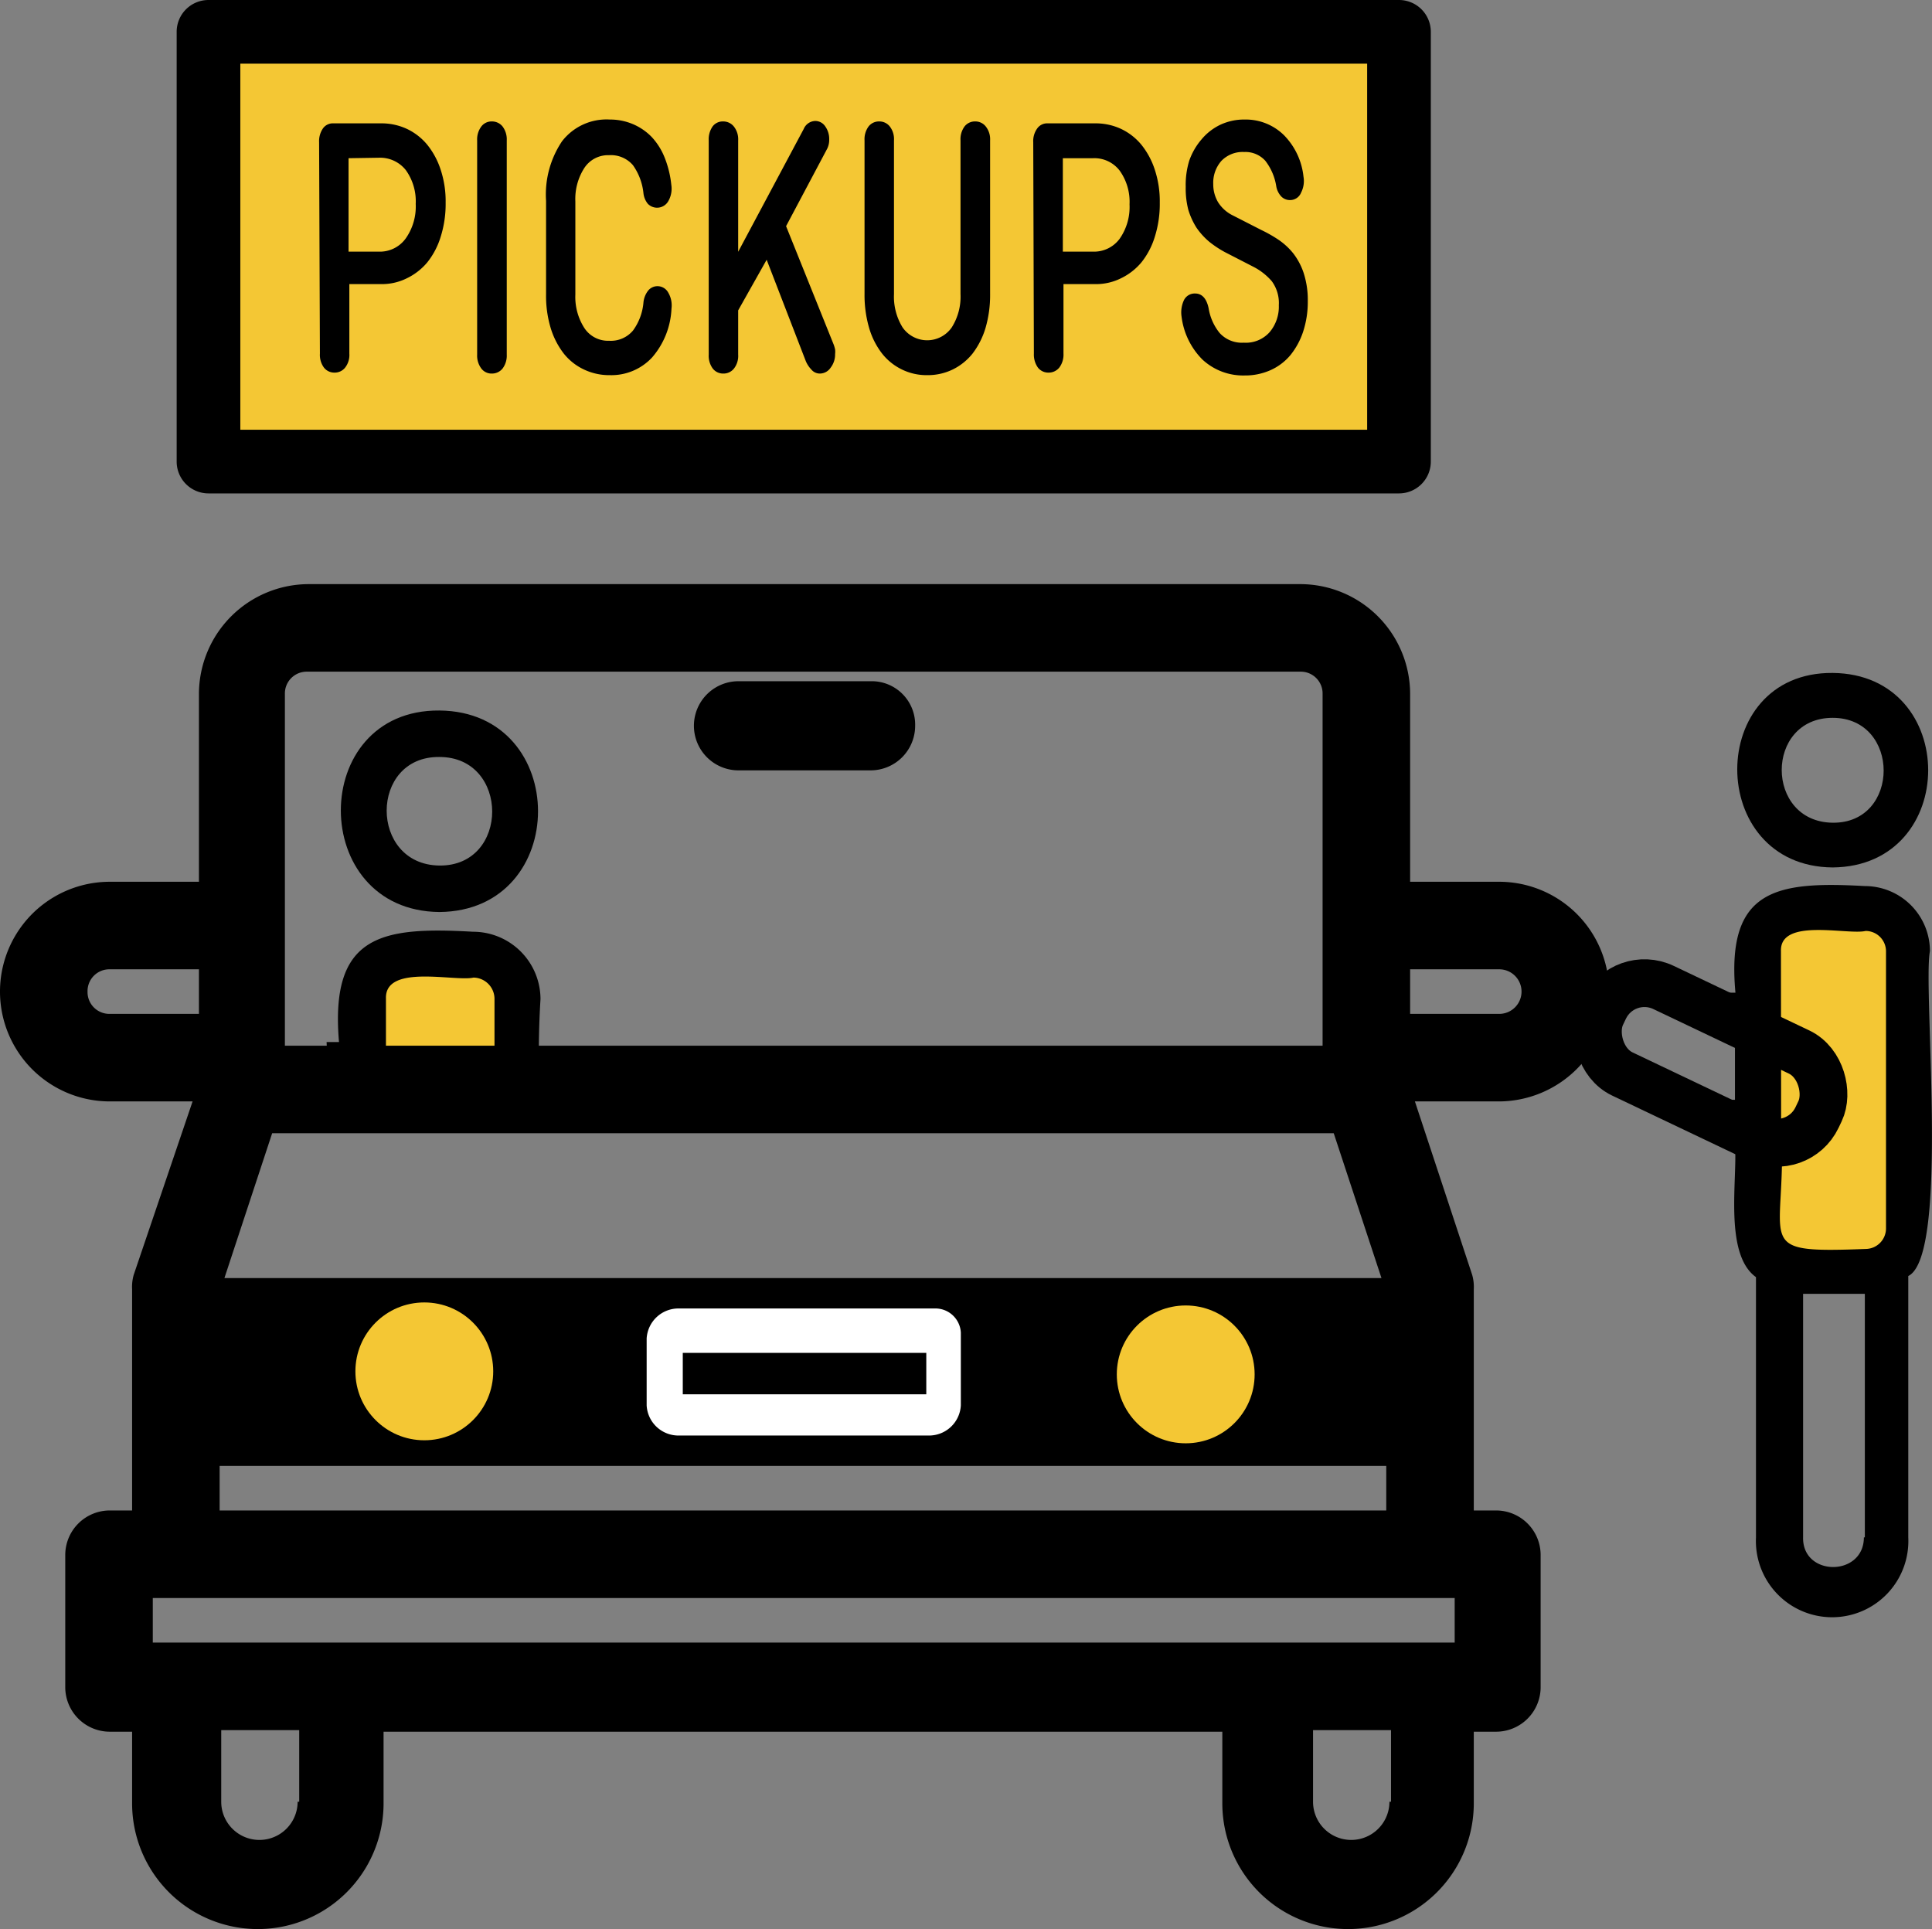
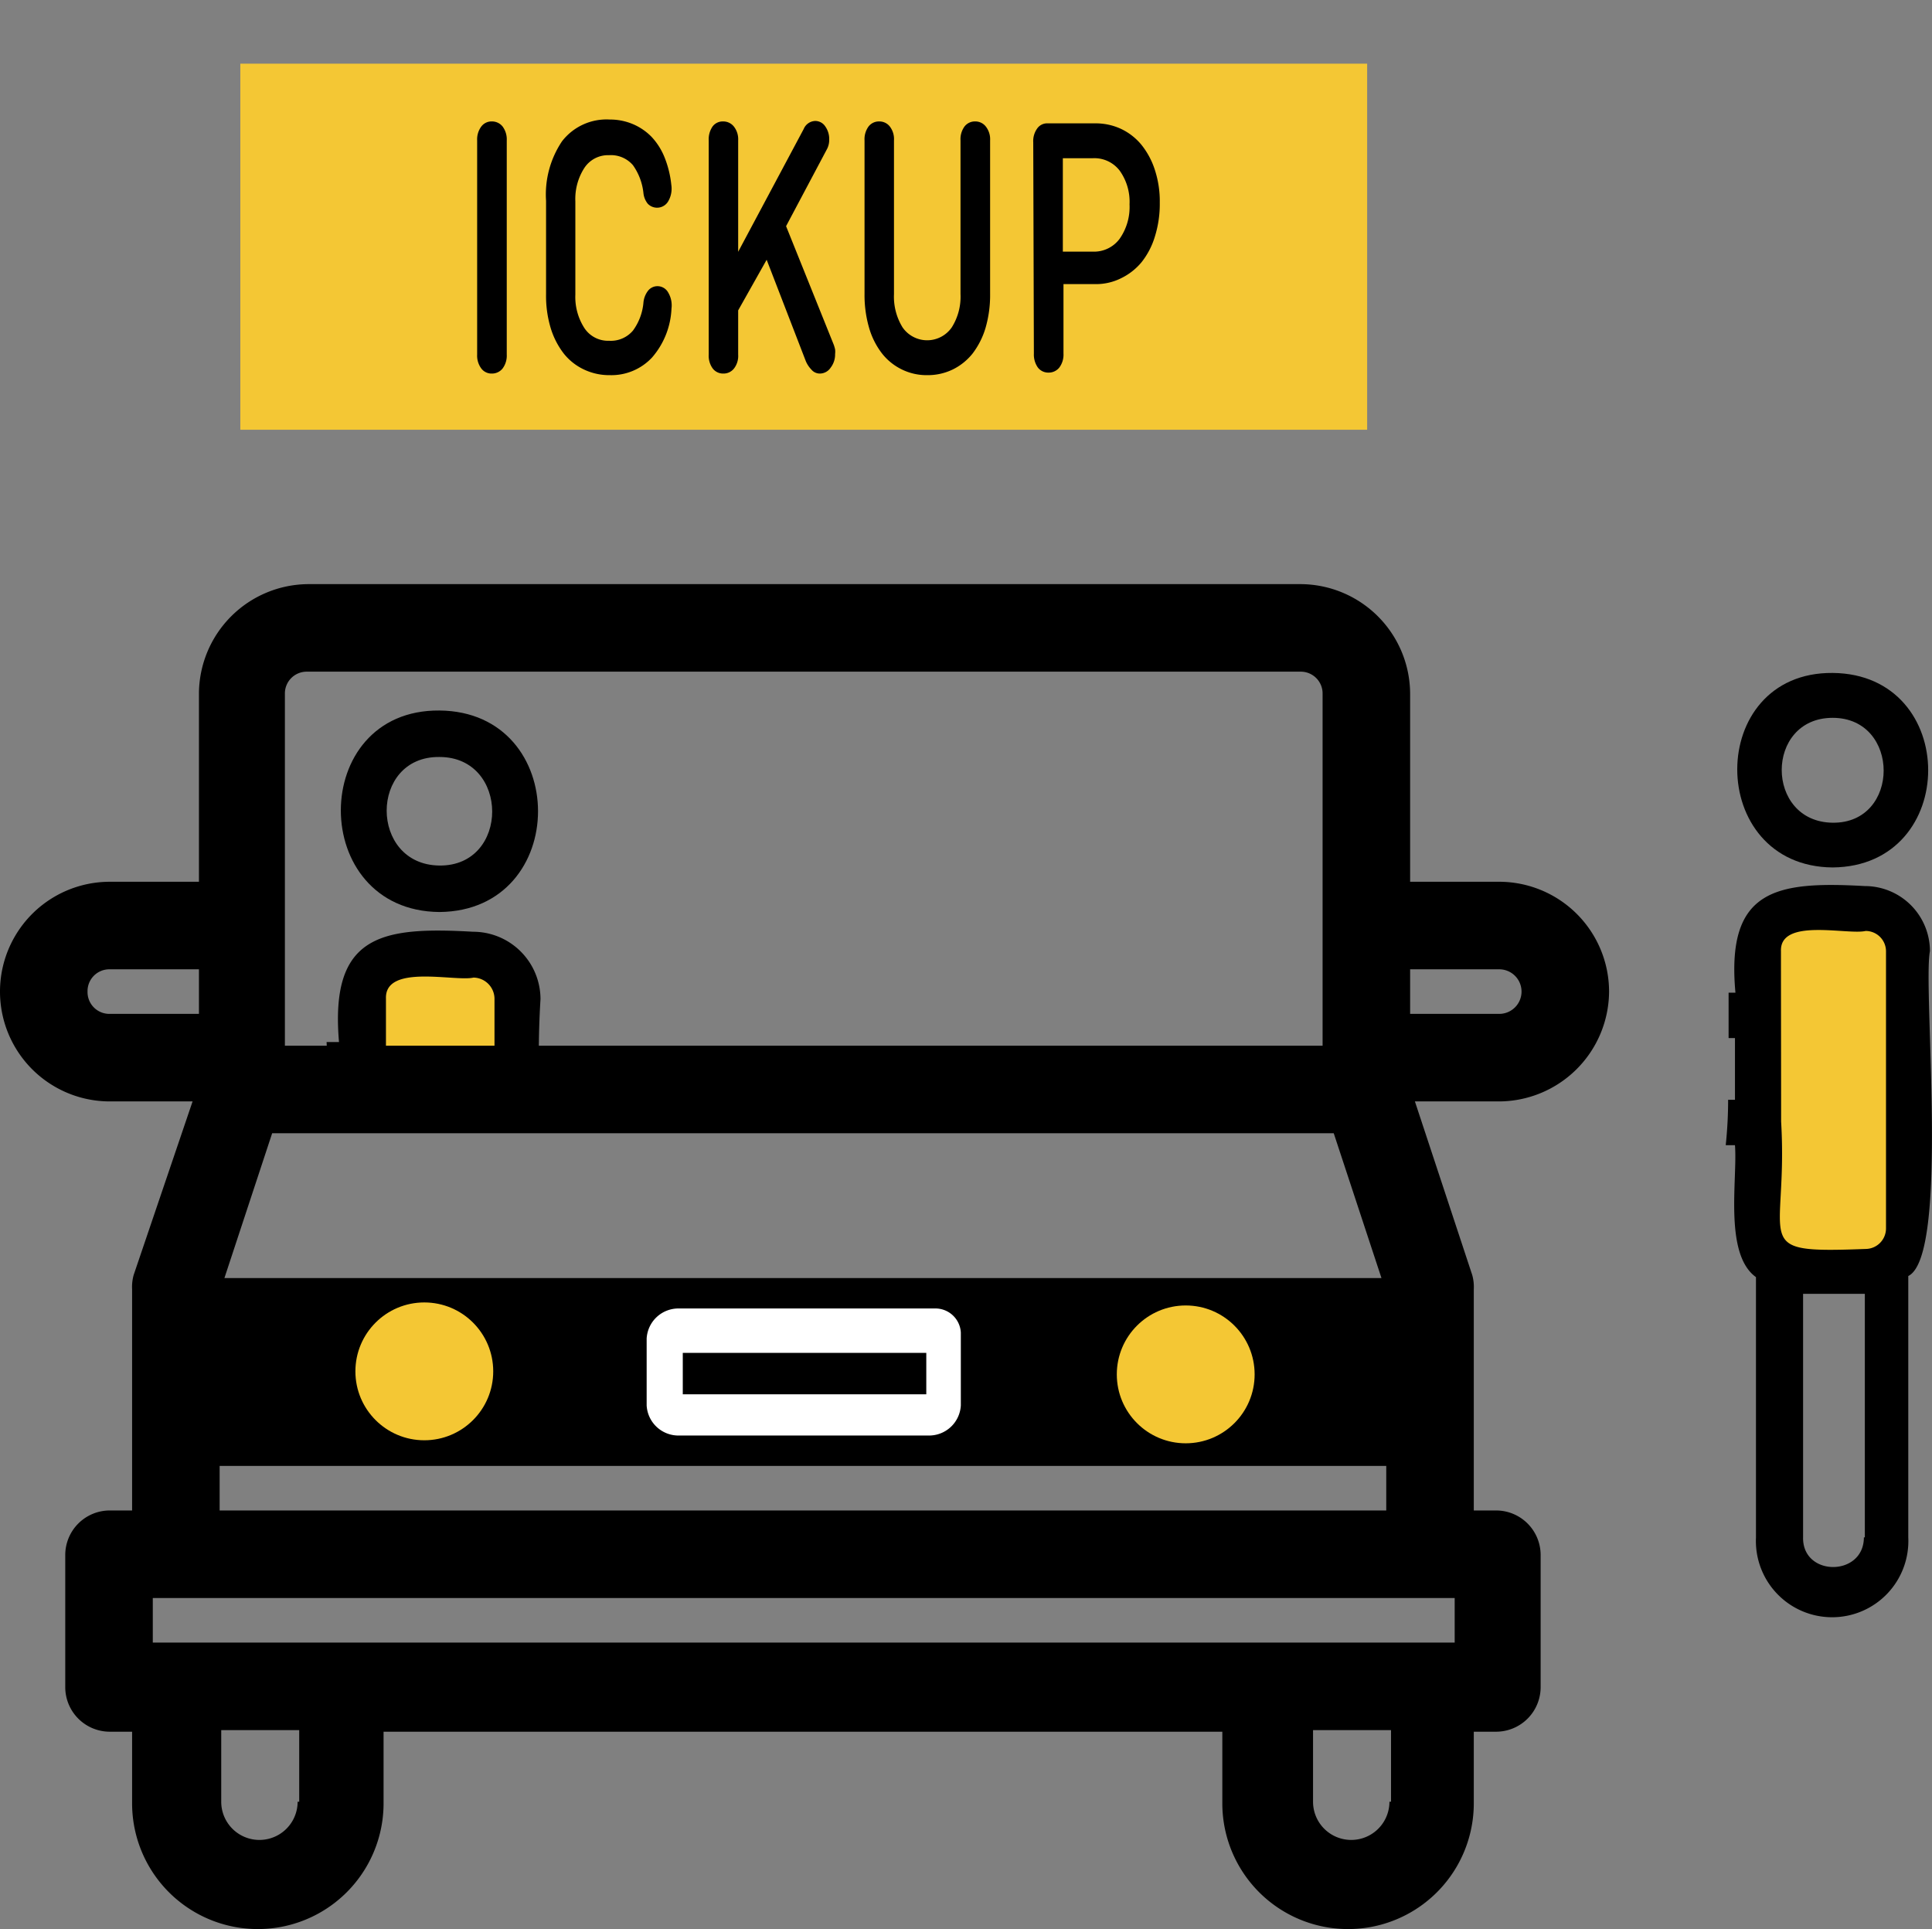
<svg xmlns="http://www.w3.org/2000/svg" id="Layer_1" data-name="Layer 1" width="121.39" height="121.2" viewBox="0 0 121.39 121.2">
  <rect x="0" y="0" width="121.39" height="121.2" fill="#808080" stroke="none" />
  <defs>
    <style>.cls-1{fill:#f4c734;}.cls-2{fill:#fff;}.cls-3{fill:none;stroke:#000;stroke-linecap:round;stroke-miterlimit:10;stroke-width:3px;}</style>
  </defs>
-   <path d="M34.6,47.9h74.8a2,2,0,0,0,2-2v-27a2,2,0,0,0-2-2H34.6a2,2,0,0,0-2,2v27A2,2,0,0,0,34.6,47.9Z" transform="translate(-21.5 -16.9)" />
  <rect class="cls-1" x="15.1" y="4" width="70.8" height="23" />
  <path d="M42.26,85.31h.52v1.62a6.54,6.54,0,0,1,.6-.28A17.24,17.24,0,0,1,55,86.46c.16.06.31.14.46.21a57.7,57.7,0,0,1,0-7,4.24,4.24,0,0,0-4.24-4.23c-5.76-.33-9,.19-8.42,6.93l-.78,0C42.06,83.36,42.16,84.34,42.26,85.31Z" transform="translate(-21.5 -16.9)" />
  <path d="M49.11,74.2c8.26-.07,8.26-12.59,0-12.66S40.85,74.13,49.11,74.2Zm0-9.74c4.42,0,4.42,6.87,0,6.82S44.69,64.41,49.11,64.46Z" transform="translate(-21.5 -16.9)" />
  <path class="cls-1" d="M52.57,85.82V79.64a1.34,1.34,0,0,0-1.32-1.32c-1.16.27-5.58-.88-5.5,1.32V86A17.59,17.59,0,0,1,52.57,85.82Z" transform="translate(-21.5 -16.9)" />
  <path d="M122.6,79.2a6.91,6.91,0,0,0-6.9-6.9h-5.6V60.5a6.91,6.91,0,0,0-6.9-6.9H40.9A6.91,6.91,0,0,0,34,60.5V72.3H28.4a6.9,6.9,0,0,0,0,13.8h5.2L29.9,97a2.77,2.77,0,0,0-.1.9v13.9H28.4a2.8,2.8,0,0,0-2.8,2.8v8.3a2.8,2.8,0,0,0,2.8,2.8h1.4v4.5a7.9,7.9,0,0,0,15.8,0v-4.5H98.3v4.5a7.9,7.9,0,1,0,15.8,0v-4.5h1.4a2.8,2.8,0,0,0,2.8-2.8v-8.3a2.8,2.8,0,0,0-2.8-2.8h-1.4V97.9a2.77,2.77,0,0,0-.1-.9l-3.6-10.9h5.2A6.94,6.94,0,0,0,122.6,79.2Zm-6.9-1.4a1.4,1.4,0,0,1,0,2.8h-5.6V77.8ZM39.4,60.5a1.37,1.37,0,0,1,1.4-1.4h62.4a1.37,1.37,0,0,1,1.4,1.4V82.6H39.4V60.5ZM27,79.2a1.37,1.37,0,0,1,1.4-1.4H34v2.8H28.4A1.37,1.37,0,0,1,27,79.2Zm85.9,38.1v2.8H31.1v-2.8h81.8ZM40.2,130.1a2.4,2.4,0,0,1-4.8,0v-4.5h4.9v4.5Zm68.6,0a2.4,2.4,0,0,1-4.8,0v-4.5h4.9v4.5ZM106.2,109h2.4v2.8H35.3V109h2.4m0-11.8H35.6l3-9.1h66.7l3,9.1h-2.1" transform="translate(-21.5 -16.9)" />
  <path class="cls-2" d="M80.2,99.11h-16A2,2,0,0,0,62.13,101v4.2a2,2,0,0,0,2.09,1.89H79.78a2,2,0,0,0,2.09-1.89v-4.58A1.6,1.6,0,0,0,80.2,99.11Zm-.5,5.39H64.4v-2.6H79.7Z" transform="translate(-21.5 -16.9)" />
-   <path d="M67.9,65.3h8.3A2.8,2.8,0,0,0,79,62.5a2.73,2.73,0,0,0-2.8-2.8H67.9a2.8,2.8,0,0,0,0,5.6Z" transform="translate(-21.5 -16.9)" />
  <circle class="cls-1" cx="26.66" cy="86.16" r="4.33" />
  <circle class="cls-1" cx="74.5" cy="86.35" r="4.33" />
-   <path d="M41.55,25.84a1.41,1.41,0,0,1,.24-.87.76.76,0,0,1,.66-.32h3a3.77,3.77,0,0,1,1.62.35,3.72,3.72,0,0,1,1.28,1,4.92,4.92,0,0,1,.84,1.57,6.32,6.32,0,0,1,.31,2.06,6.83,6.83,0,0,1-.31,2.14,4.82,4.82,0,0,1-.84,1.61,3.84,3.84,0,0,1-1.28,1,3.51,3.51,0,0,1-1.62.37h-2v4.37a1.29,1.29,0,0,1-.26.87.83.83,0,0,1-.67.32.82.82,0,0,1-.67-.32,1.35,1.35,0,0,1-.25-.87Zm1.85,1v5.87h1.89A2,2,0,0,0,47,31.87a3.48,3.48,0,0,0,.62-2.16A3.36,3.36,0,0,0,47,27.59a2.06,2.06,0,0,0-1.69-.78Z" transform="translate(-21.5 -16.9)" />
  <path d="M53.34,39.18a1.35,1.35,0,0,1-.26.87.85.85,0,0,1-.68.32.8.8,0,0,1-.66-.32,1.35,1.35,0,0,1-.26-.87V25.72a1.35,1.35,0,0,1,.26-.87.8.8,0,0,1,.66-.32.85.85,0,0,1,.68.32,1.35,1.35,0,0,1,.26.87Z" transform="translate(-21.5 -16.9)" />
  <path d="M62.81,34.88a.77.77,0,0,1,.68.41,1.58,1.58,0,0,1,.2,1,5,5,0,0,1-1.22,3.07,3.49,3.49,0,0,1-2.65,1.11,3.69,3.69,0,0,1-1.64-.36,3.53,3.53,0,0,1-1.26-1,5,5,0,0,1-.82-1.6,7,7,0,0,1-.29-2.13V29.52a6,6,0,0,1,1-3.74,3.53,3.53,0,0,1,3-1.37,3.69,3.69,0,0,1,1.46.29,3.59,3.59,0,0,1,1.17.8,4.13,4.13,0,0,1,.82,1.3,6.38,6.38,0,0,1,.42,1.72,1.57,1.57,0,0,1-.18,1,.81.81,0,0,1-1.3.18,1.28,1.28,0,0,1-.27-.65,3.69,3.69,0,0,0-.66-1.77,1.82,1.82,0,0,0-1.5-.63,1.78,1.78,0,0,0-1.56.81,3.59,3.59,0,0,0-.56,2.09v5.86a3.61,3.61,0,0,0,.56,2.09,1.78,1.78,0,0,0,1.56.81,1.82,1.82,0,0,0,1.5-.64,3.48,3.48,0,0,0,.66-1.78,1.43,1.43,0,0,1,.27-.7A.75.75,0,0,1,62.81,34.88Z" transform="translate(-21.5 -16.9)" />
  <path d="M70.89,31.11l3,7.46a2.55,2.55,0,0,1,.08.28,1.17,1.17,0,0,1,0,.29,1.35,1.35,0,0,1-.28.86.82.82,0,0,1-.67.37.69.69,0,0,1-.54-.25,1.74,1.74,0,0,1-.35-.53l-2.46-6.37L67.88,36.4v2.78a1.29,1.29,0,0,1-.26.87.83.83,0,0,1-.67.32.82.82,0,0,1-.67-.32,1.35,1.35,0,0,1-.25-.87V25.72a1.41,1.41,0,0,1,.24-.87.79.79,0,0,1,.66-.32.85.85,0,0,1,.68.32,1.29,1.29,0,0,1,.27.87v7L72,25a.81.81,0,0,1,.72-.5.75.75,0,0,1,.63.34,1.35,1.35,0,0,1,.25.82,1.26,1.26,0,0,1-.12.57Z" transform="translate(-21.5 -16.9)" />
  <path d="M82.77,24.53a.83.83,0,0,1,.67.32,1.29,1.29,0,0,1,.27.87v9.66a7.36,7.36,0,0,1-.29,2.13,5,5,0,0,1-.81,1.6,3.65,3.65,0,0,1-1.24,1,3.59,3.59,0,0,1-1.61.36,3.52,3.52,0,0,1-1.6-.36,3.56,3.56,0,0,1-1.24-1,4.82,4.82,0,0,1-.81-1.6,7.36,7.36,0,0,1-.29-2.13V25.72a1.35,1.35,0,0,1,.25-.87.82.82,0,0,1,.67-.32.83.83,0,0,1,.67.32,1.29,1.29,0,0,1,.26.87v9.66a3.68,3.68,0,0,0,.54,2.09,1.88,1.88,0,0,0,3.09,0,3.61,3.61,0,0,0,.55-2.09V25.72a1.35,1.35,0,0,1,.25-.87A.82.82,0,0,1,82.77,24.53Z" transform="translate(-21.5 -16.9)" />
  <path d="M86.42,25.84a1.35,1.35,0,0,1,.25-.87.76.76,0,0,1,.65-.32h3a3.77,3.77,0,0,1,1.62.35,3.72,3.72,0,0,1,1.28,1,4.92,4.92,0,0,1,.84,1.57,6.32,6.32,0,0,1,.31,2.06,6.83,6.83,0,0,1-.31,2.14,4.82,4.82,0,0,1-.84,1.61,3.84,3.84,0,0,1-1.28,1,3.51,3.51,0,0,1-1.62.37h-2v4.37a1.35,1.35,0,0,1-.26.87.85.85,0,0,1-.68.32.82.82,0,0,1-.67-.32,1.41,1.41,0,0,1-.25-.87Zm1.86,1v5.87h1.89a2,2,0,0,0,1.68-.81,3.48,3.48,0,0,0,.62-2.16,3.36,3.36,0,0,0-.62-2.12,2,2,0,0,0-1.68-.78Z" transform="translate(-21.5 -16.9)" />
-   <path d="M102.55,29.47a.75.75,0,0,1-.55-.23,1.25,1.25,0,0,1-.31-.63A3.49,3.49,0,0,0,101,27a1.68,1.68,0,0,0-1.33-.55,1.85,1.85,0,0,0-1.43.56,2.08,2.08,0,0,0-.51,1.46,2.2,2.2,0,0,0,.3,1.13,2.28,2.28,0,0,0,.94.84l1.78.91a8.66,8.66,0,0,1,1.06.6,4.24,4.24,0,0,1,.94.86,4.16,4.16,0,0,1,.66,1.24,5.48,5.48,0,0,1,.26,1.78,6,6,0,0,1-.29,1.9,4.68,4.68,0,0,1-.8,1.48,3.48,3.48,0,0,1-1.26.95,3.91,3.91,0,0,1-1.62.33,3.76,3.76,0,0,1-2.65-1,4.61,4.61,0,0,1-1.31-2.69,1.81,1.81,0,0,1,.13-1,.75.75,0,0,1,.72-.46c.43,0,.72.31.85.93a3.3,3.3,0,0,0,.69,1.55,1.89,1.89,0,0,0,1.52.61,2,2,0,0,0,1.63-.67,2.48,2.48,0,0,0,.57-1.68,2.32,2.32,0,0,0-.44-1.51,3.84,3.84,0,0,0-1.18-.92l-1.75-.9a6.45,6.45,0,0,1-1-.66,4.46,4.46,0,0,1-.8-.88,4.57,4.57,0,0,1-.52-1.14A5.36,5.36,0,0,1,96,28.64,5.19,5.19,0,0,1,96.22,27,4.16,4.16,0,0,1,97,25.65a3.49,3.49,0,0,1,1.17-.91,3.53,3.53,0,0,1,1.55-.33,3.42,3.42,0,0,1,2.47,1A4.37,4.37,0,0,1,103.4,28a1.59,1.59,0,0,1-.15,1A.74.74,0,0,1,102.55,29.47Z" transform="translate(-21.5 -16.9)" />
  <path d="M142.76,76.66a4.09,4.09,0,0,0-4.09-4.09c-5.57-.31-8.73.18-8.13,6.7l-.43,0,0,2.85h.4V86h-.43q0,1.42-.15,2.85l.58,0c.17,2.12-.71,6.83,1.32,8.29v16.36a4.79,4.79,0,1,0,9.57,0V97.07C144,95.79,142.3,79,142.76,76.66Zm-4.09,36.83h-.06c0,2.48-3.87,2.49-3.82,0V98.19h3.88Z" transform="translate(-21.5 -16.9)" />
-   <path d="M136.65,71.4c8-.07,8-12.15,0-12.22S128.66,71.34,136.65,71.4Zm0-9.4c4.27,0,4.27,6.64,0,6.59S132.38,62,136.65,62Z" transform="translate(-21.5 -16.9)" />
+   <path d="M136.65,71.4c8-.07,8-12.15,0-12.22S128.66,71.34,136.65,71.4Zm0-9.4c4.27,0,4.27,6.64,0,6.59S132.38,62,136.65,62" transform="translate(-21.5 -16.9)" />
  <path class="cls-1" d="M133.4,76.66c-.08-2.12,4.19-1,5.32-1.27A1.28,1.28,0,0,1,140,76.66V94.09a1.29,1.29,0,0,1-1.27,1.28c-7.45.28-4.86-.26-5.32-8C133.41,84.89,133.4,79.12,133.4,76.66Z" transform="translate(-21.5 -16.9)" />
-   <rect class="cls-3" x="121.49" y="80.67" width="15.01" height="6.02" rx="2.79" transform="translate(26.99 -64.22) rotate(25.46)" />
</svg>